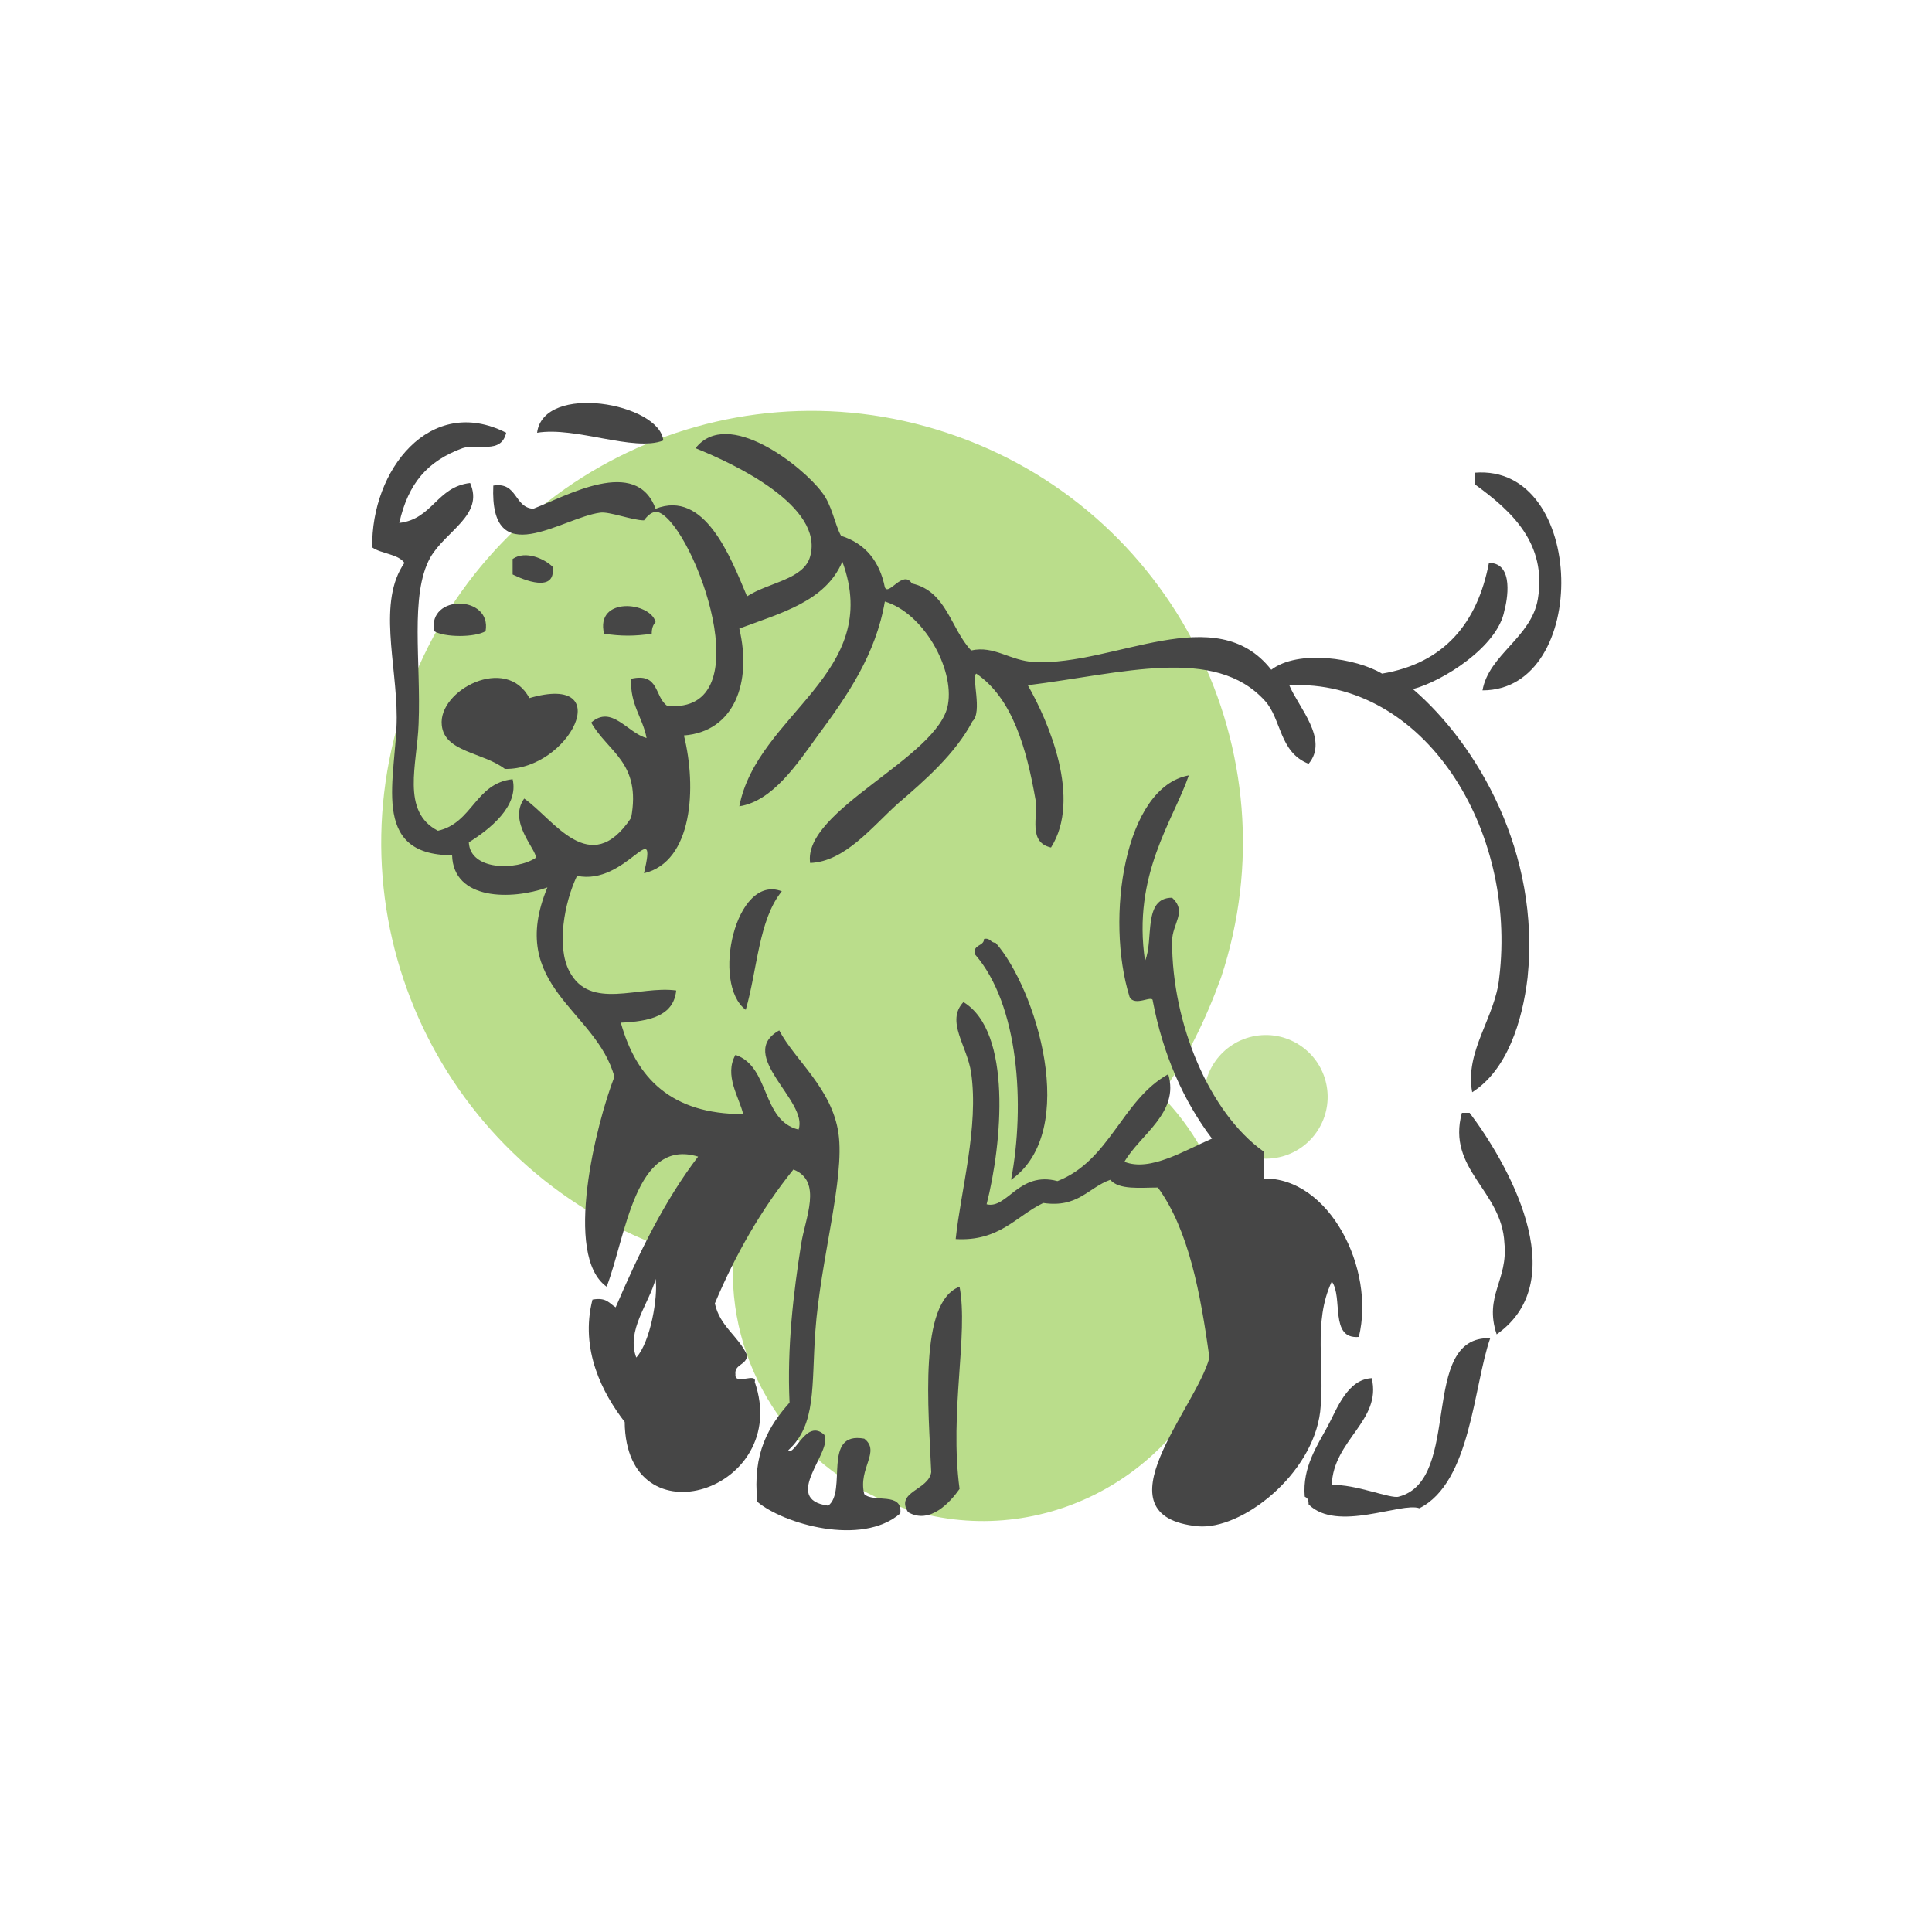
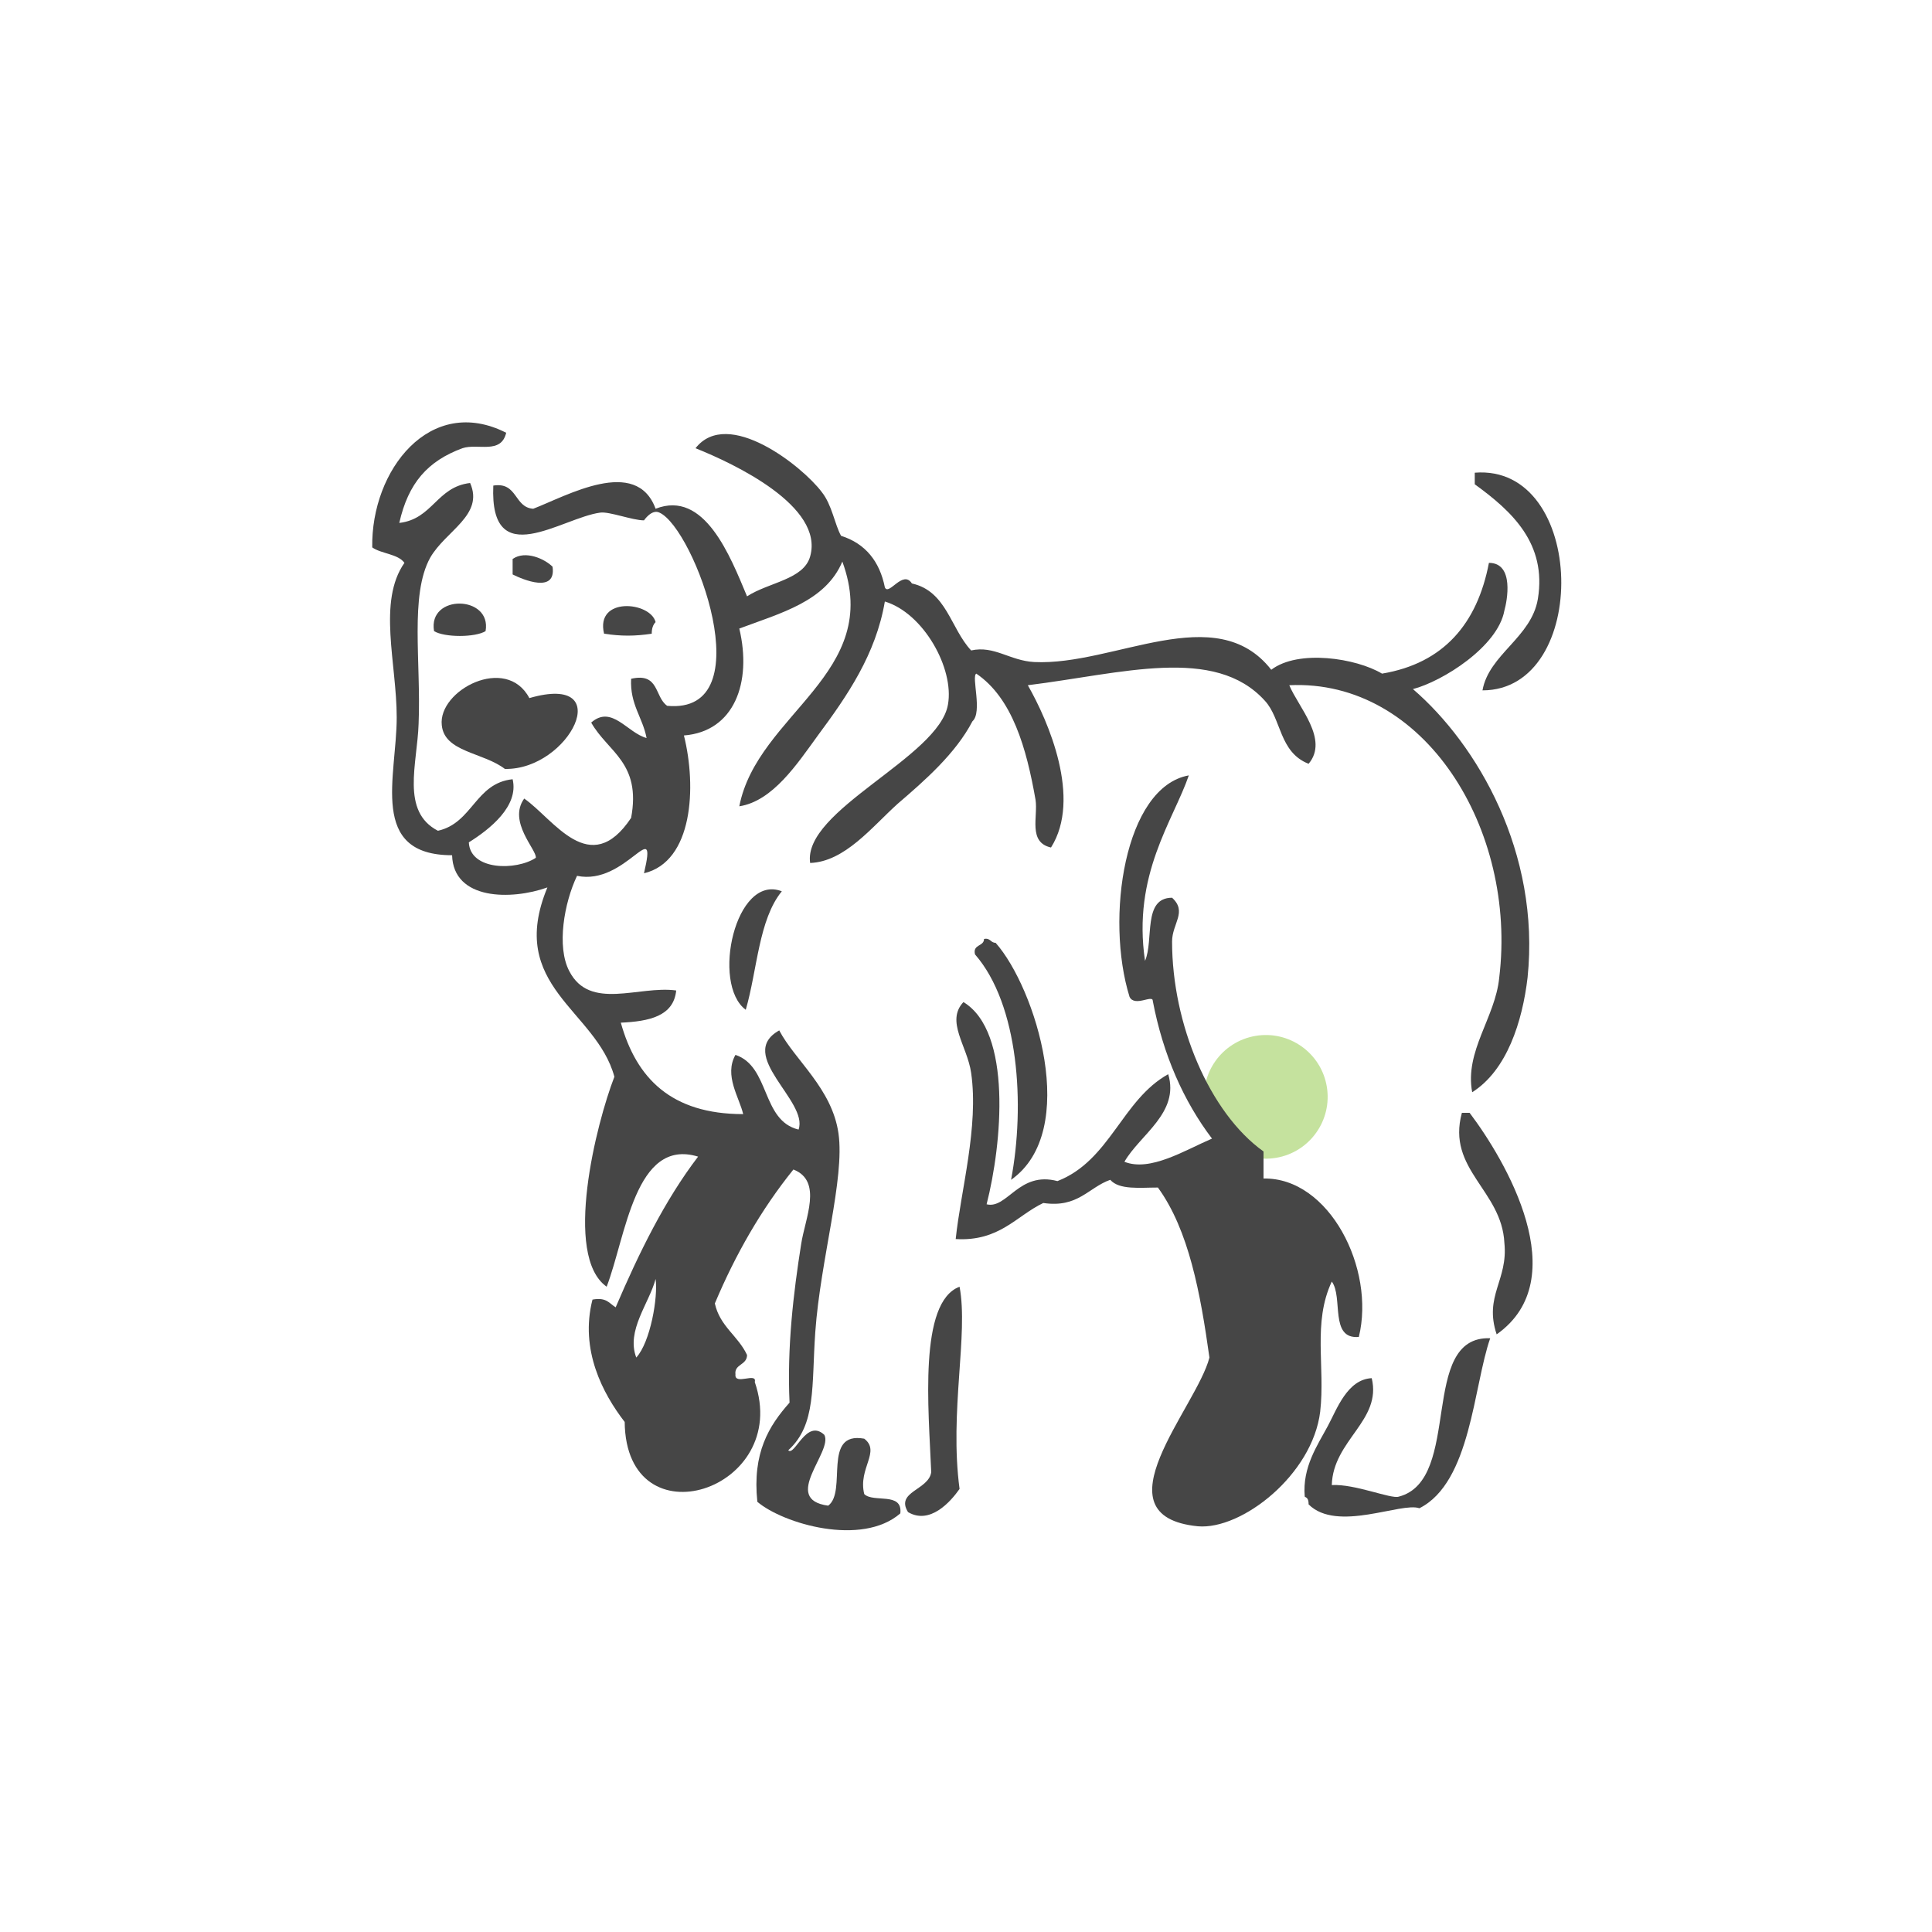
<svg xmlns="http://www.w3.org/2000/svg" version="1.1" x="0px" y="0px" viewBox="0 0 150 150" style="enable-background:new 0 0 150 150;" xml:space="preserve">
  <style type="text/css">
	.st0{fill-rule:evenodd;clip-rule:evenodd;fill:#8DC63F;}
	.st1{fill-rule:evenodd;clip-rule:evenodd;fill:#787878;}
	.st2{opacity:0.5;fill-rule:evenodd;clip-rule:evenodd;fill:#8DC63F;}
	.st3{opacity:0.6;fill-rule:evenodd;clip-rule:evenodd;fill:#8DC63F;}
	.st4{fill-rule:evenodd;clip-rule:evenodd;fill:#464646;}
</style>
  <g id="Layer_7">
</g>
  <g id="icon1">
</g>
  <g id="icon2">
</g>
  <g id="icon3">
</g>
  <g id="icon4">
</g>
  <g id="icon5">
    <ellipse transform="matrix(0.986 -0.167 0.167 0.986 -12.857 17.667)" class="st2" cx="98.3" cy="85.1" rx="4.8" ry="4.8" />
-     <path class="st3" d="M90.1,85c2-2.7,3.5-5.8,4.7-9.1c5.8-17.5-3.7-36.5-21.3-42.3C56,27.8,37.1,37.3,31.3,54.9S35,91.3,52.5,97.2   c1.4,0.5,2.9,0.8,4.4,1.1c-0.2,8.3,5,16.1,13.3,18.8c10.2,3.4,21.2-2.2,24.6-12.3C97.1,97.6,95.1,90,90.1,85z" />
    <g>
-       <path class="st4" d="M51.5,34.2c-2.3,0.9-6.8-1.1-9.8-0.6C42.2,29.7,51.2,31.3,51.5,34.2z" />
      <path class="st4" d="M115.1,53.6c0.5-2.8,3.8-4.1,4.3-7.1c0.7-4.3-2-6.8-4.9-8.9c0-0.3,0-0.6,0-0.9    C123.2,36,123.5,53.6,115.1,53.6z" />
      <path class="st4" d="M42.9,44c0.3,2.1-2.3,1-3.1,0.6c0-0.4,0-0.8,0-1.2C40.8,42.7,42.3,43.4,42.9,44z" />
      <path class="st4" d="M37.7,49c-0.8,0.5-3.2,0.5-4,0C33.2,46.1,38.2,46.2,37.7,49z" />
      <path class="st4" d="M50.9,48.3c-0.2,0.2-0.3,0.5-0.3,0.9c-1.3,0.2-2.4,0.2-3.7,0C46.2,46.3,50.5,46.7,50.9,48.3z" />
      <path class="st4" d="M39.2,59.7c-1.7-1.3-4.7-1.3-4.9-3.4c-0.3-2.7,5-5.5,6.8-2.1C48,52.2,44.2,59.8,39.2,59.7z" />
      <path class="st4" d="M60.7,69.2c-1.8,2.2-1.9,6.1-2.8,9.2C55.2,76.4,57.1,67.8,60.7,69.2z" />
      <path class="st4" d="M76.4,72.9c0.5-0.1,0.5,0.3,0.9,0.3c3.1,3.5,6.6,14.6,1.2,18.4c1.1-5.8,0.6-13.6-2.8-17.5    C75.5,73.3,76.4,73.5,76.4,72.9z" />
      <path class="st4" d="M113.5,86.4c0.2,0,0.4,0,0.6,0c2.8,3.7,8.2,12.9,2.1,17.2c-1-3,0.9-4.2,0.6-7.1    C116.6,92.4,112.3,90.8,113.5,86.4z" />
      <path class="st4" d="M74.5,99.9c0.7,3.7-0.8,9.7,0,15.7c-0.7,1-2.3,2.8-4,1.8c-1-1.6,1.6-1.7,1.8-3.1    C72.1,109.4,71.3,101.1,74.5,99.9z" />
      <path class="st4" d="M106.5,107c0.8,3.3-3,4.8-3.1,8.3c1.8-0.1,4.6,1.1,5.2,0.9c5-1.3,1.5-12.5,7.1-12.3    c-1.3,3.7-1.5,11.2-5.5,13.2c-1.4-0.5-6.4,1.9-8.6-0.3c0-0.4-0.1-0.5-0.3-0.6c-0.2-2.3,1-4,1.8-5.5    C103.8,109.4,104.6,107.1,106.5,107z" />
      <path class="st4" d="M93.9,105.4c-0.7-5-1.6-9.9-4-13.2c-1.4,0-3,0.2-3.7-0.6c-1.7,0.6-2.5,2.2-5.2,1.8c-2.1,1-3.4,3-6.8,2.8    c0.4-3.8,1.8-8.7,1.2-12.9c-0.3-2.1-2-4-0.6-5.5c3.8,2.3,3,11,1.8,15.7c1.6,0.4,2.5-2.6,5.5-1.8c4.1-1.6,5-6.3,8.6-8.3    c0.9,3-2.2,4.7-3.4,6.8c2,0.8,4.7-0.9,6.8-1.8c-2.2-2.9-3.8-6.5-4.6-10.7c0-0.5-1.4,0.5-1.8-0.3c-1.9-6.1-0.4-16.3,4.6-17.2    c-1.2,3.5-4.4,7.7-3.4,14.4c0.7-1.6-0.2-4.9,2.1-4.9c1.2,1.1,0,2,0,3.4c0,6.4,2.9,13.3,7.1,16.3c0,0.7,0,1.4,0,2.1    c5.1-0.1,8.7,7,7.4,12.3c-2.3,0.2-1.2-3.1-2.1-4.3c-1.5,3.2-0.5,6.6-0.9,10.1c-0.6,4.9-6.1,9.2-9.5,8.9    C85,117.7,92.9,109.3,93.9,105.4z" />
      <path class="st4" d="M44.8,68c-1,2.1-1.6,5.5-0.6,7.4c1.6,3.1,5.4,1.1,8.3,1.5c-0.2,2-2.1,2.4-4.3,2.5c1.2,4.3,3.9,7.1,9.5,7.1    c-0.3-1.3-1.5-3-0.6-4.6c2.7,0.9,2,5.1,4.9,5.8c0.8-2.2-4.9-5.8-1.5-7.7c1.2,2.3,4.1,4.5,4.6,8c0.5,3.5-1.4,9.8-1.8,15.4    c-0.3,4.2,0.1,7.2-2.1,9.2c0.5,0.5,1.4-2.5,2.8-1.2c0.7,1.3-3.4,5,0.3,5.5c1.5-1.1-0.5-5.8,2.8-5.2c1.3,1-0.5,2.3,0,4.3    c0.7,0.7,3-0.2,2.8,1.5c-3,2.6-9.1,0.8-11.1-0.9c-0.4-3.8,0.9-5.9,2.5-7.7c-0.2-4.3,0.3-8.5,0.9-12.3c0.3-2,1.7-4.9-0.6-5.8    c-2.5,3.1-4.5,6.6-6.1,10.4c0.4,1.8,1.8,2.5,2.5,4c0,0.8-1,0.7-0.9,1.5c-0.1,0.9,1.7-0.2,1.5,0.6c2.9,8.4-10,12.6-10.1,3.1    c-1.7-2.2-3.5-5.6-2.5-9.5c1.1-0.2,1.3,0.3,1.8,0.6c1.8-4.2,3.8-8.3,6.4-11.7c-4.9-1.5-5.6,6.2-7.1,10.1    c-3.4-2.4-0.8-12.7,0.6-16.3c-1.4-5.2-8.4-7-5.2-14.7c-2.8,1-7.3,1-7.4-2.5c-6.5,0-4.3-6.1-4.3-10.7c0-4.2-1.5-9,0.6-12    c-0.5-0.7-1.8-0.7-2.5-1.2c-0.1-6,4.5-11.9,10.4-8.9c-0.4,1.7-2.2,0.8-3.4,1.2c-2.7,1-4.2,2.7-4.9,5.8c2.6-0.3,2.9-2.8,5.5-3.1    c1.1,2.5-1.9,3.7-3.1,5.8c-1.6,2.9-0.7,8.1-0.9,12.9c-0.1,3.1-1.4,6.8,1.5,8.3c2.7-0.6,2.9-3.7,5.8-4c0.5,2.1-1.8,3.9-3.4,4.9    c0.1,2.2,3.7,2.2,5.2,1.2c0.1-0.6-2.2-2.8-0.9-4.6c2.3,1.6,5.1,6.3,8.3,1.5c0.8-4.3-1.8-5.1-3.1-7.4c1.6-1.4,2.8,0.8,4.3,1.2    c-0.3-1.6-1.3-2.6-1.2-4.6c2.2-0.5,1.8,1.4,2.8,2.1c7.5,0.7,2.1-13.8-0.6-15c-0.6-0.3-1.2,0.6-1.2,0.6c-0.9,0-2.7-0.7-3.4-0.6    c-3,0.4-8.6,4.7-8.3-2.1c1.9-0.3,1.6,1.7,3.1,1.8c2.6-1,8-4.1,9.5,0c3.8-1.5,5.8,3.7,7.1,6.8c1.7-1.1,4.4-1.3,4.9-3.1    C64,39.3,57,36,54,34.8c2.5-3.2,8.3,1.4,9.8,3.4c0.8,1,1,2.5,1.5,3.4c1.9,0.6,3,2,3.4,4c0.3,0.7,1.4-1.4,2.1-0.3    c2.7,0.6,3,3.5,4.6,5.2c1.8-0.4,3,0.8,4.9,0.9c6.2,0.3,14.1-4.9,18.4,0.6c2.1-1.6,6.6-0.9,8.6,0.3c4.8-0.8,7.4-3.9,8.3-8.6    c2,0,1.4,3,1.2,3.7c-0.5,2.8-4.8,5.5-7.1,6.1c5,4.3,9.9,12.7,8.9,22.4c-0.4,3.4-1.6,7.2-4.3,8.9c-0.6-3.2,1.8-5.8,2.1-8.9    c1.4-11.5-5.8-23.2-16.3-22.7c0.7,1.7,3.1,4.2,1.5,6.1c-2.3-0.9-2.1-3.5-3.4-4.9c-3.9-4.3-11.1-2.1-18.4-1.2    c1.6,2.8,4.2,8.8,1.8,12.6c-1.8-0.4-1-2.4-1.2-3.7c-0.7-4-1.8-7.9-4.6-9.8c-0.4,0.2,0.5,3-0.3,3.7c-1.3,2.5-3.7,4.6-5.8,6.4    c-2,1.8-4.1,4.5-6.8,4.6c-0.6-4.1,10-8.2,10.7-12.3c0.5-2.8-1.9-7.1-4.9-8c-0.7,4.1-2.9,7.3-5.2,10.4c-1.6,2.2-3.5,5.1-6.1,5.5    c1.4-7.2,11.2-10.3,8-19c-1.3,3.1-4.8,4-8,5.2c1,4.2-0.4,8-4.3,8.3c1,4,0.7,9.8-3.1,10.7C51.1,63.1,48.6,68.8,44.8,68z     M49.4,105.4c1.1-1.2,1.7-4.7,1.5-6.1C50.4,101.2,48.6,103.3,49.4,105.4z" />
    </g>
  </g>
  <g id="icon6">
</g>
</svg>